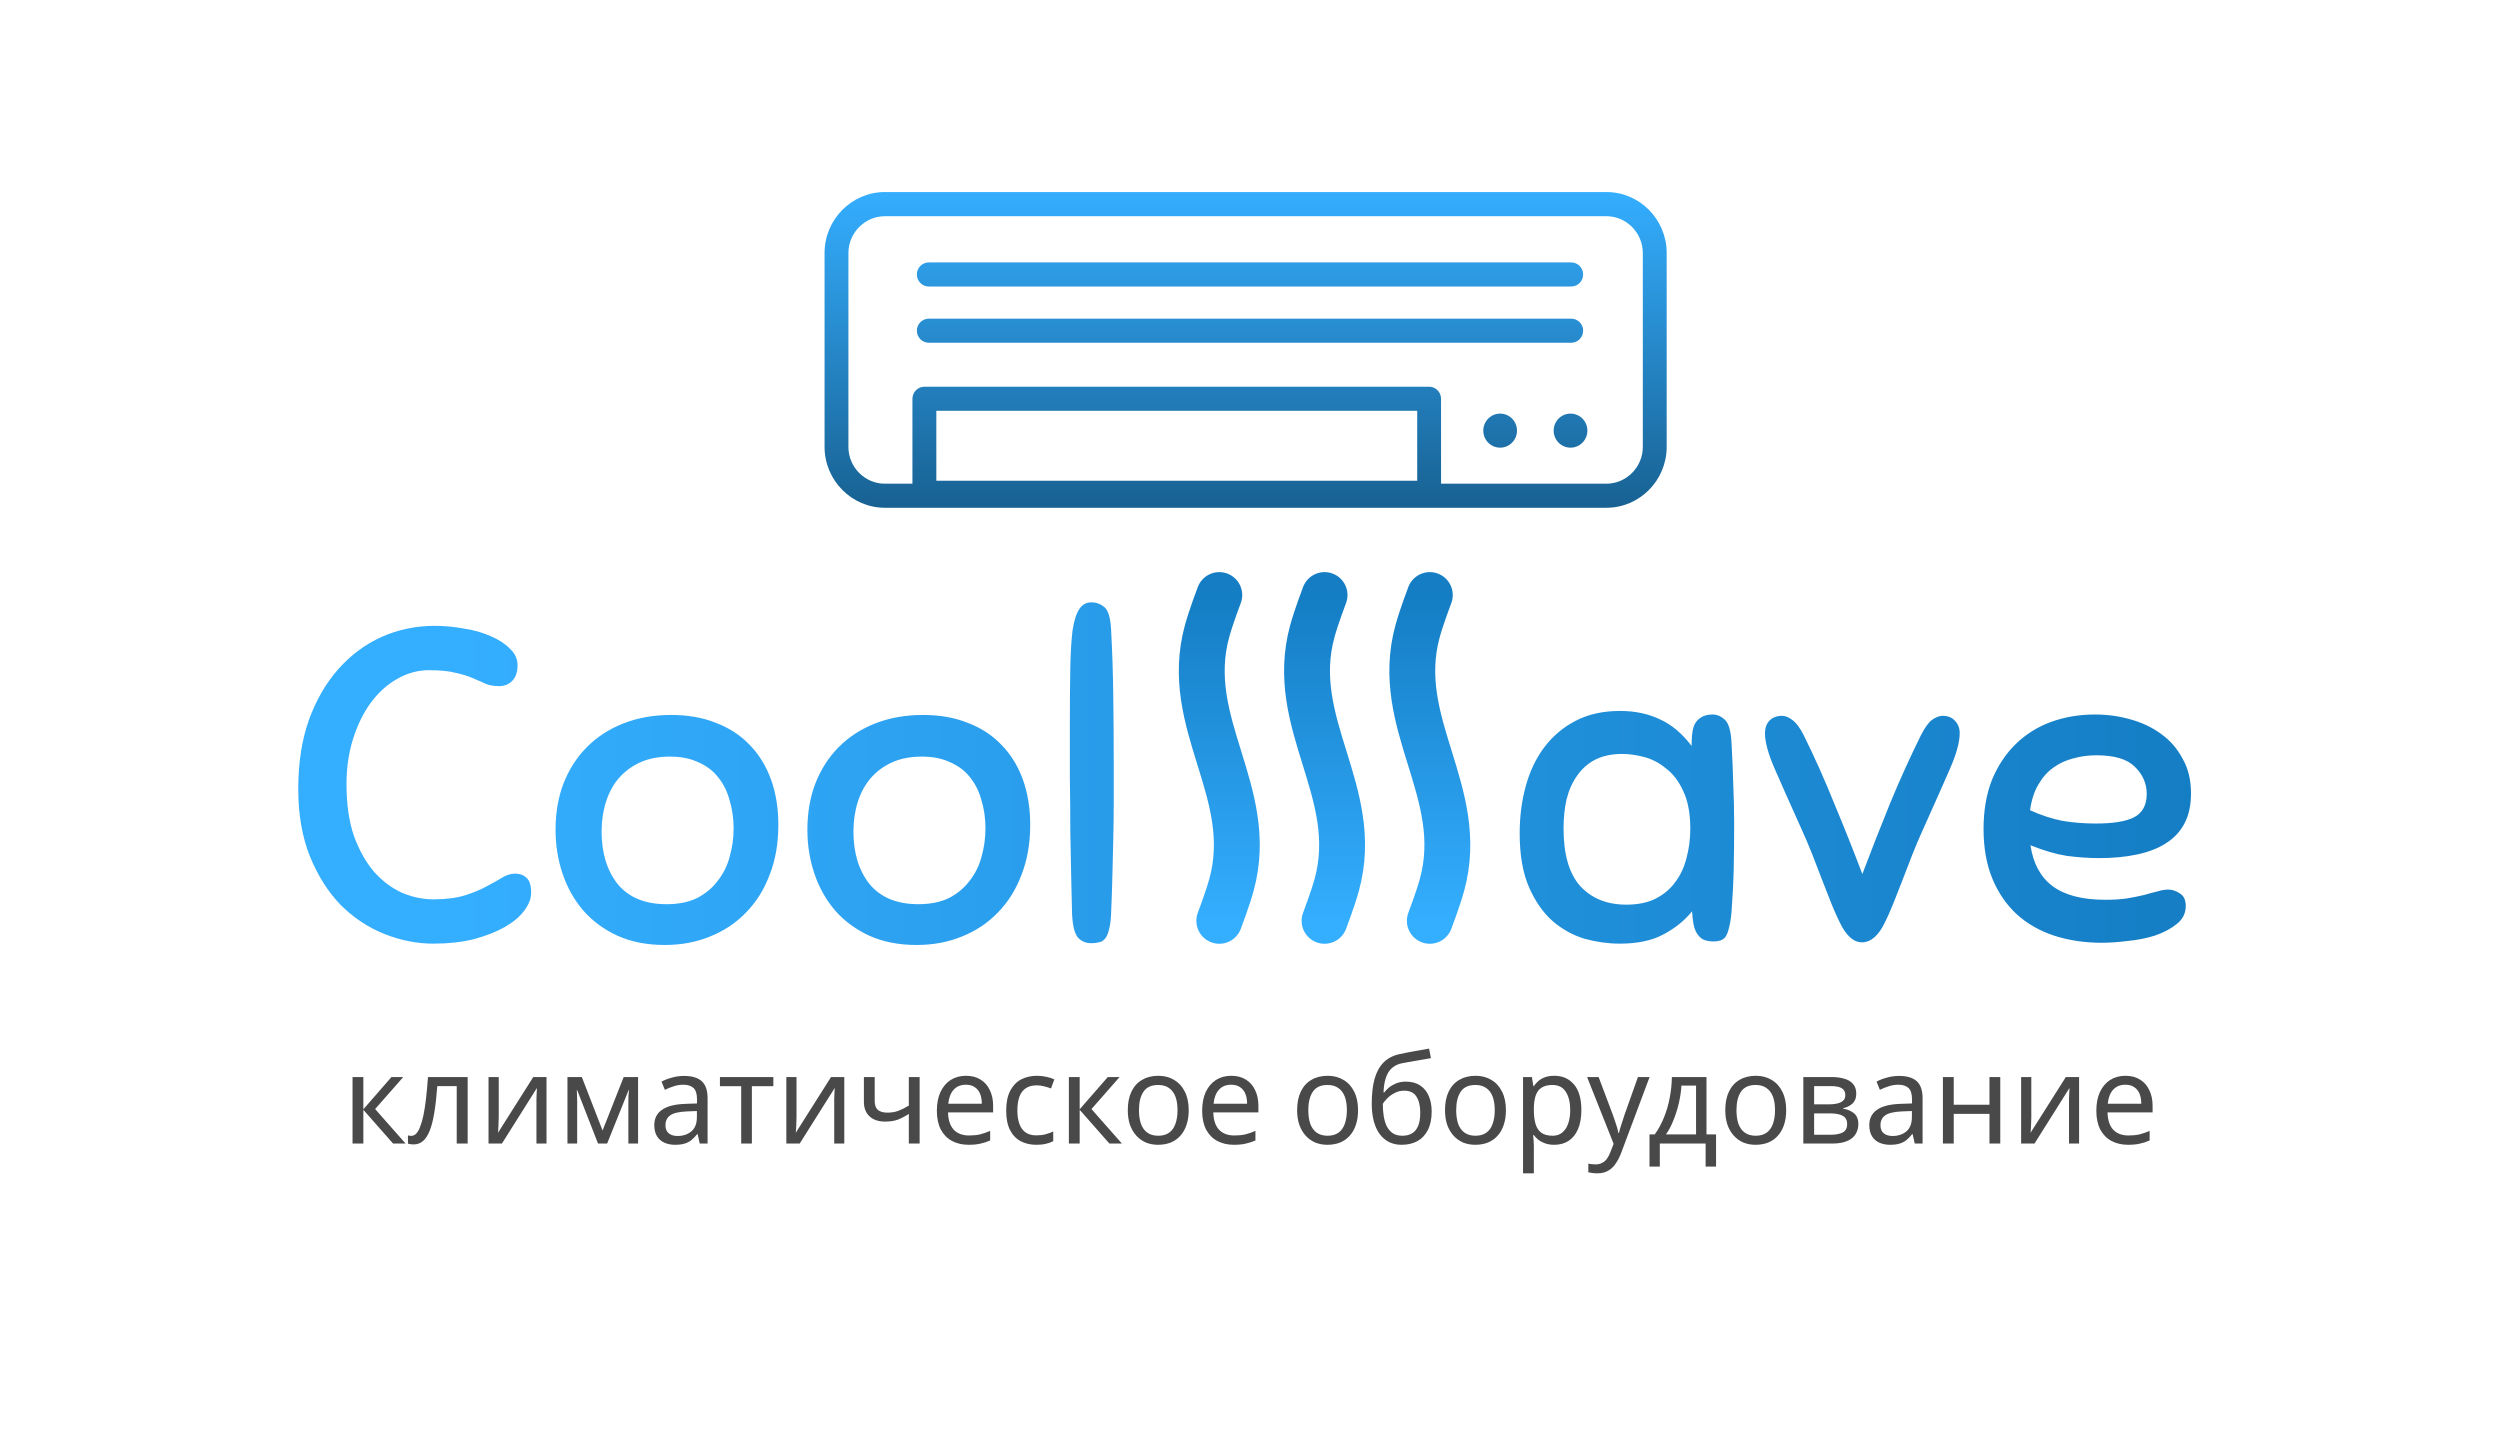
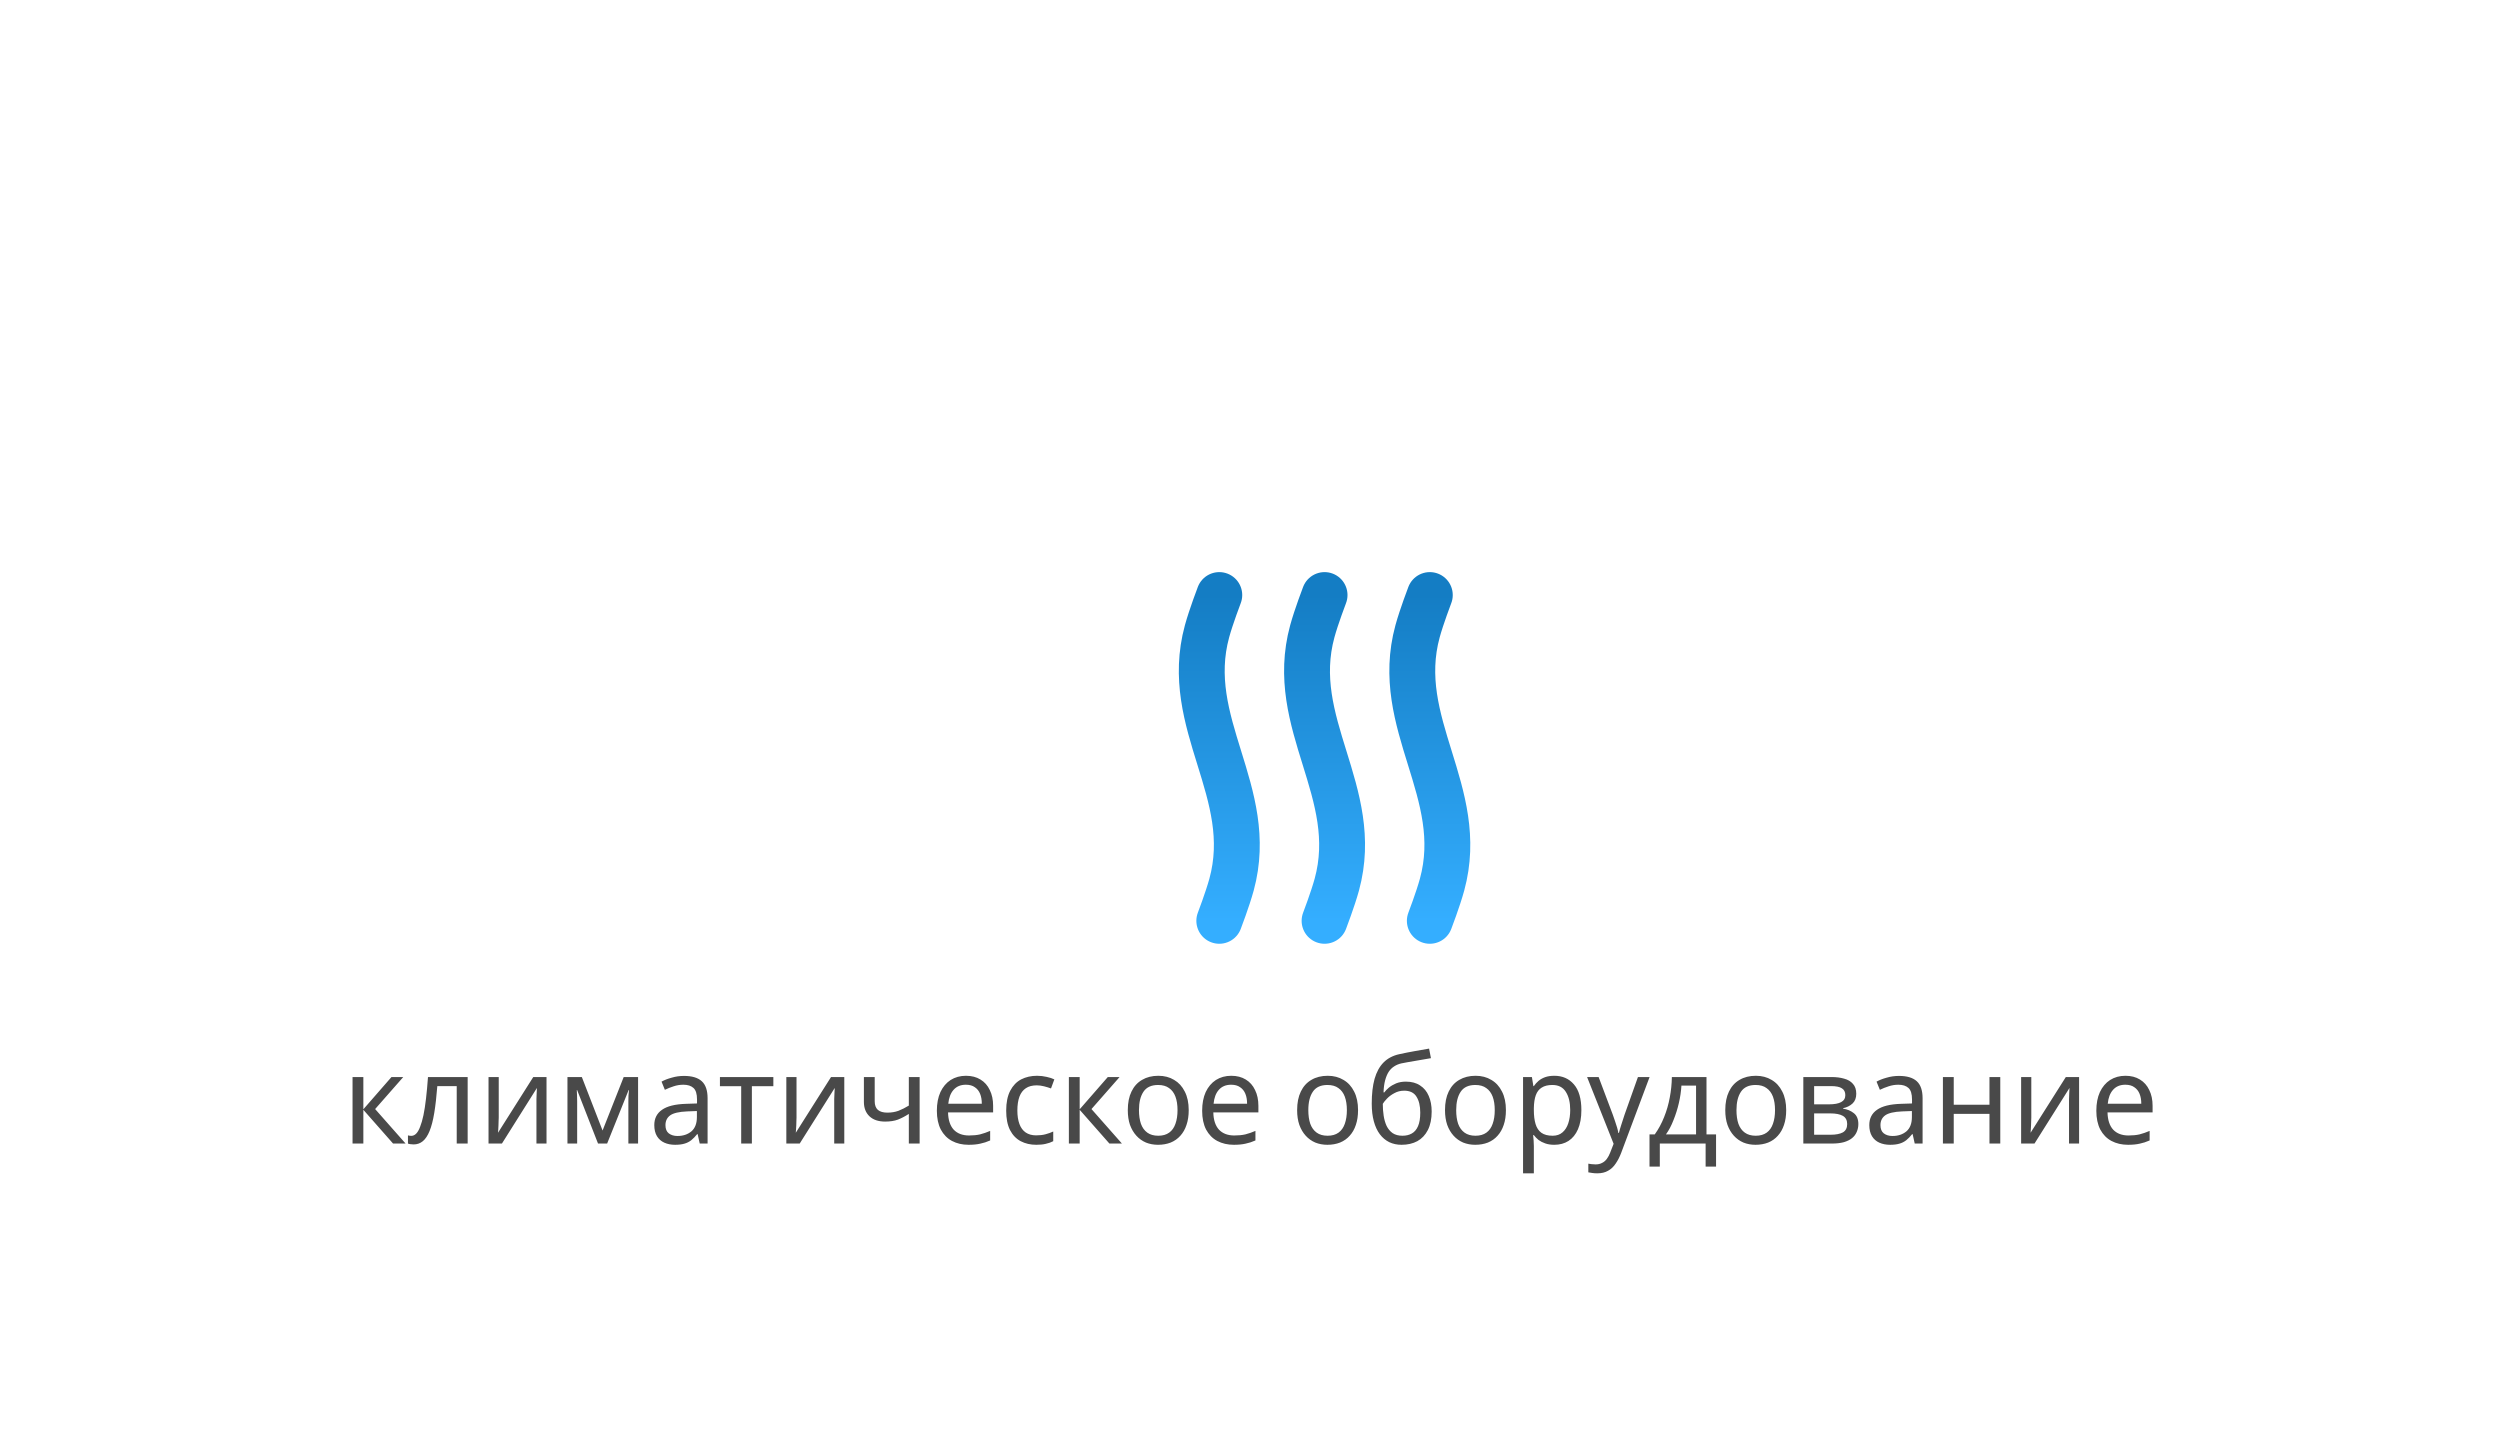
<svg xmlns="http://www.w3.org/2000/svg" width="109" height="63" viewBox="0 0 109 63" fill="none">
-   <path d="M18.951 27.287C19.371 27.287 19.792 27.326 20.213 27.403C20.646 27.468 21.035 27.577 21.379 27.732C21.724 27.873 22.004 28.054 22.221 28.273C22.45 28.479 22.565 28.724 22.565 29.007C22.565 29.303 22.488 29.529 22.335 29.683C22.183 29.838 21.991 29.915 21.762 29.915C21.545 29.915 21.354 29.883 21.188 29.819C21.022 29.741 20.831 29.658 20.614 29.567C20.41 29.477 20.162 29.4 19.869 29.336C19.575 29.258 19.187 29.22 18.702 29.22C18.218 29.22 17.752 29.348 17.306 29.606C16.873 29.851 16.49 30.199 16.159 30.65C15.84 31.088 15.585 31.61 15.394 32.215C15.203 32.821 15.107 33.478 15.107 34.186C15.107 35.062 15.215 35.816 15.432 36.447C15.662 37.078 15.955 37.6 16.312 38.013C16.669 38.412 17.07 38.715 17.517 38.921C17.975 39.114 18.434 39.211 18.893 39.211C19.442 39.211 19.901 39.153 20.27 39.037C20.64 38.921 20.952 38.792 21.207 38.65C21.475 38.509 21.704 38.38 21.896 38.264C22.087 38.148 22.272 38.09 22.45 38.09C22.667 38.09 22.839 38.154 22.966 38.283C23.094 38.399 23.158 38.612 23.158 38.921C23.158 39.179 23.056 39.443 22.852 39.713C22.66 39.971 22.374 40.209 21.991 40.428C21.622 40.634 21.175 40.808 20.653 40.95C20.13 41.079 19.544 41.143 18.893 41.143C18.179 41.143 17.465 41.001 16.752 40.718C16.05 40.435 15.419 40.016 14.858 39.462C14.31 38.895 13.864 38.193 13.52 37.355C13.176 36.505 13.004 35.52 13.004 34.399C13.004 33.278 13.156 32.279 13.463 31.403C13.781 30.527 14.208 29.787 14.744 29.181C15.292 28.563 15.923 28.092 16.637 27.77C17.363 27.448 18.135 27.287 18.951 27.287ZM29.27 31.172C29.997 31.172 30.647 31.287 31.221 31.519C31.794 31.738 32.279 32.054 32.674 32.466C33.082 32.879 33.394 33.381 33.611 33.974C33.828 34.566 33.936 35.23 33.936 35.964C33.936 36.776 33.809 37.504 33.553 38.148C33.311 38.792 32.967 39.339 32.521 39.791C32.087 40.242 31.565 40.589 30.953 40.834C30.354 41.079 29.697 41.201 28.983 41.201C28.206 41.201 27.517 41.066 26.918 40.795C26.331 40.525 25.834 40.158 25.426 39.694C25.031 39.23 24.732 38.696 24.527 38.09C24.324 37.484 24.222 36.847 24.222 36.177C24.222 35.442 24.336 34.772 24.566 34.167C24.808 33.548 25.146 33.02 25.579 32.582C26.026 32.131 26.561 31.783 27.186 31.539C27.81 31.294 28.505 31.172 29.27 31.172ZM29.06 39.423C29.582 39.423 30.029 39.333 30.398 39.153C30.768 38.959 31.067 38.708 31.297 38.399C31.539 38.09 31.711 37.742 31.813 37.355C31.928 36.956 31.985 36.544 31.985 36.119C31.985 35.681 31.928 35.275 31.813 34.901C31.711 34.515 31.546 34.18 31.316 33.896C31.099 33.613 30.813 33.394 30.456 33.239C30.111 33.072 29.697 32.988 29.213 32.988C28.715 32.988 28.282 33.072 27.912 33.239C27.543 33.407 27.23 33.639 26.975 33.935C26.733 34.218 26.548 34.56 26.421 34.959C26.293 35.359 26.23 35.79 26.23 36.254C26.23 37.194 26.465 37.961 26.937 38.554C27.422 39.133 28.129 39.423 29.06 39.423ZM40.251 31.172C40.977 31.172 41.628 31.287 42.201 31.519C42.775 31.738 43.259 32.054 43.655 32.466C44.062 32.879 44.375 33.381 44.592 33.974C44.808 34.566 44.917 35.23 44.917 35.964C44.917 36.776 44.789 37.504 44.534 38.148C44.292 38.792 43.948 39.339 43.502 39.791C43.068 40.242 42.546 40.589 41.934 40.834C41.334 41.079 40.678 41.201 39.964 41.201C39.186 41.201 38.498 41.066 37.899 40.795C37.312 40.525 36.815 40.158 36.407 39.694C36.012 39.23 35.712 38.696 35.508 38.09C35.304 37.484 35.202 36.847 35.202 36.177C35.202 35.442 35.317 34.772 35.547 34.167C35.789 33.548 36.127 33.02 36.56 32.582C37.006 32.131 37.542 31.783 38.166 31.539C38.791 31.294 39.486 31.172 40.251 31.172ZM40.041 39.423C40.563 39.423 41.009 39.333 41.379 39.153C41.748 38.959 42.048 38.708 42.278 38.399C42.52 38.09 42.692 37.742 42.794 37.355C42.909 36.956 42.966 36.544 42.966 36.119C42.966 35.681 42.909 35.275 42.794 34.901C42.692 34.515 42.526 34.18 42.297 33.896C42.08 33.613 41.793 33.394 41.436 33.239C41.092 33.072 40.678 32.988 40.194 32.988C39.696 32.988 39.263 33.072 38.893 33.239C38.523 33.407 38.211 33.639 37.956 33.935C37.714 34.218 37.529 34.56 37.401 34.959C37.274 35.359 37.21 35.79 37.21 36.254C37.21 37.194 37.446 37.961 37.918 38.554C38.402 39.133 39.11 39.423 40.041 39.423ZM46.742 39.849C46.729 39.385 46.717 38.844 46.704 38.225C46.691 37.607 46.678 36.937 46.665 36.215C46.665 35.494 46.659 34.734 46.646 33.935C46.646 33.136 46.646 32.318 46.646 31.481C46.646 30.566 46.653 29.78 46.665 29.123C46.678 28.466 46.71 27.925 46.761 27.5C46.825 27.075 46.92 26.765 47.048 26.572C47.176 26.366 47.354 26.263 47.583 26.263C47.8 26.263 47.991 26.334 48.157 26.476C48.323 26.617 48.419 26.946 48.444 27.461C48.495 28.389 48.527 29.355 48.539 30.36C48.552 31.352 48.559 32.331 48.559 33.297C48.559 33.877 48.559 34.437 48.559 34.978C48.559 35.507 48.552 36.035 48.539 36.563C48.527 37.078 48.514 37.607 48.501 38.148C48.489 38.689 48.469 39.249 48.444 39.829C48.431 40.138 48.399 40.377 48.348 40.544C48.31 40.712 48.253 40.841 48.176 40.931C48.1 41.021 48.011 41.072 47.908 41.085C47.819 41.111 47.711 41.124 47.583 41.124C47.354 41.124 47.163 41.047 47.01 40.892C46.857 40.725 46.767 40.377 46.742 39.849ZM74.73 41.047C74.525 41.047 74.36 41.014 74.232 40.95C74.118 40.873 74.028 40.776 73.965 40.66C73.901 40.544 73.856 40.409 73.831 40.254C73.805 40.087 73.786 39.913 73.773 39.733C73.454 40.132 73.04 40.467 72.531 40.737C72.033 41.008 71.396 41.143 70.618 41.143C70.121 41.143 69.611 41.072 69.088 40.931C68.578 40.776 68.113 40.518 67.692 40.158C67.272 39.784 66.927 39.288 66.66 38.67C66.392 38.051 66.258 37.272 66.258 36.331C66.258 35.597 66.347 34.908 66.526 34.264C66.704 33.619 66.972 33.059 67.329 32.582C67.699 32.093 68.157 31.706 68.706 31.423C69.254 31.139 69.898 30.997 70.637 30.997C71.287 30.997 71.867 31.12 72.377 31.365C72.887 31.597 73.346 31.983 73.754 32.524C73.754 32.37 73.76 32.215 73.773 32.06C73.786 31.893 73.818 31.745 73.869 31.616C73.933 31.474 74.028 31.365 74.156 31.287C74.283 31.197 74.455 31.152 74.672 31.152C74.864 31.152 75.042 31.229 75.208 31.384C75.373 31.539 75.469 31.874 75.495 32.389C75.533 33.072 75.558 33.684 75.571 34.225C75.596 34.766 75.609 35.326 75.609 35.906C75.609 36.615 75.603 37.265 75.59 37.858C75.577 38.451 75.545 39.082 75.495 39.752C75.469 40.048 75.431 40.286 75.38 40.467C75.342 40.634 75.29 40.763 75.227 40.853C75.163 40.931 75.087 40.982 74.997 41.008C74.908 41.034 74.819 41.047 74.73 41.047ZM73.697 36.138C73.697 35.468 73.595 34.92 73.391 34.495C73.2 34.07 72.951 33.742 72.645 33.51C72.352 33.265 72.033 33.097 71.689 33.007C71.345 32.917 71.026 32.872 70.733 32.872C70.274 32.872 69.879 32.956 69.547 33.123C69.228 33.291 68.967 33.523 68.763 33.819C68.559 34.102 68.406 34.444 68.304 34.843C68.215 35.23 68.171 35.655 68.171 36.119C68.171 37.252 68.413 38.09 68.897 38.631C69.394 39.172 70.064 39.443 70.905 39.443C71.402 39.443 71.823 39.359 72.167 39.191C72.524 39.011 72.811 38.773 73.028 38.476C73.257 38.18 73.423 37.832 73.525 37.433C73.64 37.02 73.697 36.589 73.697 36.138ZM82.192 40.196C81.912 40.789 81.574 41.085 81.179 41.085C80.809 41.085 80.484 40.789 80.203 40.196C80.101 39.99 79.987 39.733 79.859 39.423C79.732 39.101 79.598 38.76 79.458 38.399C79.317 38.025 79.171 37.645 79.018 37.259C78.865 36.872 78.712 36.512 78.559 36.177C78.049 35.043 77.653 34.154 77.373 33.51C77.093 32.866 76.953 32.35 76.953 31.964C76.953 31.745 77.016 31.564 77.144 31.423C77.284 31.281 77.469 31.21 77.698 31.21C77.839 31.21 77.985 31.268 78.138 31.384C78.304 31.5 78.47 31.719 78.635 32.041C79.12 33.02 79.566 34.019 79.974 35.036C80.395 36.041 80.803 37.066 81.198 38.109C81.593 37.066 81.994 36.041 82.403 35.036C82.823 34.019 83.276 33.02 83.76 32.041C83.926 31.719 84.085 31.5 84.238 31.384C84.404 31.268 84.557 31.21 84.697 31.21C84.927 31.21 85.105 31.281 85.233 31.423C85.373 31.564 85.443 31.745 85.443 31.964C85.443 32.35 85.303 32.866 85.022 33.51C84.742 34.154 84.347 35.043 83.837 36.177C83.684 36.512 83.531 36.872 83.378 37.259C83.225 37.645 83.078 38.025 82.938 38.399C82.798 38.76 82.664 39.101 82.536 39.423C82.409 39.733 82.294 39.99 82.192 40.196ZM91.531 37.413C91.085 37.413 90.613 37.381 90.116 37.317C89.632 37.24 89.103 37.085 88.529 36.853C88.644 37.639 88.962 38.232 89.485 38.631C90.021 39.03 90.785 39.23 91.78 39.23C92.137 39.23 92.455 39.211 92.736 39.172C93.029 39.121 93.284 39.069 93.501 39.017C93.717 38.953 93.909 38.901 94.075 38.863C94.24 38.812 94.393 38.786 94.534 38.786C94.712 38.786 94.884 38.844 95.05 38.959C95.216 39.063 95.299 39.243 95.299 39.501C95.299 39.823 95.165 40.087 94.897 40.293C94.642 40.499 94.323 40.667 93.941 40.795C93.571 40.911 93.176 40.989 92.755 41.027C92.335 41.079 91.965 41.105 91.646 41.105C90.894 41.105 90.199 41.001 89.562 40.795C88.937 40.589 88.395 40.28 87.936 39.868C87.477 39.443 87.12 38.921 86.865 38.303C86.61 37.684 86.483 36.963 86.483 36.138C86.483 35.339 86.604 34.631 86.846 34.012C87.101 33.394 87.445 32.872 87.879 32.447C88.312 32.022 88.822 31.7 89.409 31.481C90.008 31.262 90.652 31.152 91.34 31.152C91.876 31.152 92.392 31.223 92.889 31.365C93.399 31.506 93.845 31.719 94.228 32.002C94.623 32.286 94.935 32.647 95.165 33.085C95.407 33.51 95.528 34.012 95.528 34.592C95.528 35.107 95.432 35.545 95.241 35.906C95.05 36.267 94.776 36.557 94.419 36.776C94.075 36.995 93.654 37.156 93.157 37.259C92.672 37.362 92.13 37.413 91.531 37.413ZM91.397 32.93C91.053 32.93 90.722 32.975 90.403 33.065C90.084 33.143 89.791 33.278 89.523 33.471C89.268 33.651 89.052 33.896 88.873 34.206C88.695 34.502 88.573 34.875 88.51 35.326C88.994 35.545 89.466 35.7 89.925 35.79C90.384 35.867 90.868 35.906 91.378 35.906C92.13 35.906 92.685 35.816 93.042 35.636C93.412 35.442 93.597 35.101 93.597 34.611C93.597 34.16 93.424 33.767 93.08 33.432C92.749 33.097 92.188 32.93 91.397 32.93Z" fill="url(#paint0_linear_10_75)" />
  <path d="M62.34 25.944C62.34 25.944 61.981 26.883 61.806 27.522C60.702 31.563 63.979 34.529 62.874 38.57C62.7 39.209 62.34 40.148 62.34 40.148M57.751 25.944C57.751 25.944 57.392 26.883 57.217 27.522C56.112 31.563 59.39 34.529 58.285 38.57C58.11 39.209 57.751 40.148 57.751 40.148M53.161 25.944C53.161 25.944 52.802 26.883 52.627 27.522C51.523 31.563 54.8 34.529 53.695 38.57C53.52 39.209 53.161 40.148 53.161 40.148" stroke="url(#paint1_linear_10_75)" stroke-width="2" stroke-linecap="round" stroke-linejoin="round" />
-   <path fill-rule="evenodd" clip-rule="evenodd" d="M62.31 16.861H40.304C40.017 16.861 39.784 17.097 39.782 17.387V21.089H38.577C38.141 21.089 37.744 20.907 37.457 20.617C37.17 20.328 36.991 19.926 36.991 19.485V11.03C36.991 10.59 37.17 10.188 37.46 9.898C37.747 9.608 38.144 9.427 38.58 9.427H70.04C70.476 9.427 70.874 9.608 71.16 9.898C71.447 10.188 71.627 10.59 71.627 11.03V19.485C71.627 19.926 71.447 20.328 71.16 20.617C70.874 20.907 70.476 21.089 70.04 21.089H62.83V17.387C62.83 17.097 62.597 16.861 62.31 16.861ZM40.824 17.912H61.79V20.959H40.824V17.912ZM39.975 11.966C39.975 12.256 40.209 12.492 40.496 12.492H68.504C68.791 12.492 69.025 12.256 69.025 11.966C69.025 11.677 68.791 11.441 68.504 11.441H40.496C40.209 11.441 39.975 11.677 39.975 11.966ZM66.141 18.776C66.141 18.365 65.812 18.033 65.406 18.033C65.003 18.033 64.671 18.365 64.671 18.776C64.671 19.186 65 19.518 65.406 19.518C65.812 19.518 66.141 19.186 66.141 18.776ZM69.21 18.776C69.21 18.365 68.881 18.033 68.475 18.033C68.068 18.033 67.74 18.365 67.74 18.776C67.74 19.186 68.068 19.518 68.475 19.518C68.881 19.518 69.21 19.186 69.21 18.776ZM70.04 8.373H38.58C37.857 8.373 37.2 8.672 36.722 9.155C36.247 9.635 35.951 10.3 35.951 11.03V19.485C35.951 20.216 36.247 20.88 36.725 21.36C37.2 21.84 37.857 22.139 38.58 22.139H70.04C70.763 22.139 71.421 21.84 71.896 21.36C72.371 20.88 72.667 20.216 72.667 19.485V11.027C72.667 10.297 72.371 9.632 71.896 9.152C71.421 8.672 70.763 8.373 70.04 8.373ZM39.975 14.418C39.975 14.708 40.209 14.944 40.496 14.944H68.504C68.791 14.944 69.025 14.708 69.025 14.418C69.025 14.129 68.791 13.893 68.504 13.893H40.496C40.209 13.893 39.975 14.129 39.975 14.418Z" fill="url(#paint2_linear_10_75)" />
  <path d="M17.068 46.959H17.582L16.356 48.355L17.684 49.859H17.138L15.842 48.387V49.859H15.371V46.959H15.842V48.365L17.068 46.959ZM20.39 49.859H19.913V47.354H19.067C19.031 47.812 18.987 48.203 18.933 48.528C18.88 48.849 18.812 49.11 18.73 49.312C18.648 49.514 18.549 49.662 18.435 49.756C18.321 49.85 18.187 49.897 18.034 49.897C17.987 49.897 17.941 49.893 17.894 49.886C17.852 49.883 17.816 49.873 17.787 49.859V49.502C17.809 49.509 17.832 49.514 17.857 49.518C17.882 49.522 17.907 49.523 17.932 49.523C18.01 49.523 18.082 49.491 18.146 49.426C18.21 49.361 18.267 49.262 18.317 49.128C18.371 48.995 18.419 48.827 18.462 48.625C18.505 48.42 18.542 48.178 18.574 47.9C18.607 47.622 18.635 47.308 18.66 46.959H20.39V49.859ZM21.745 48.728C21.745 48.761 21.743 48.807 21.739 48.869C21.739 48.926 21.738 48.99 21.734 49.058C21.731 49.123 21.727 49.186 21.724 49.248C21.72 49.305 21.716 49.352 21.713 49.388L23.25 46.959H23.828V49.859H23.389V48.149C23.389 48.091 23.389 48.016 23.389 47.922C23.392 47.828 23.396 47.736 23.399 47.646C23.403 47.552 23.407 47.481 23.41 47.435L21.884 49.859H21.3V46.959H21.745V48.728ZM27.82 46.959V49.859H27.397V48.008C27.397 47.933 27.399 47.853 27.402 47.77C27.409 47.687 27.416 47.606 27.424 47.527H27.408L26.471 49.859H26.074L25.164 47.527H25.148C25.155 47.606 25.159 47.687 25.159 47.77C25.162 47.853 25.164 47.938 25.164 48.025V49.859H24.741V46.959H25.368L26.272 49.291L27.193 46.959H27.82ZM29.823 46.91C30.173 46.91 30.431 46.988 30.599 47.143C30.767 47.297 30.851 47.545 30.851 47.884V49.859H30.508L30.417 49.448H30.396C30.314 49.552 30.228 49.641 30.139 49.713C30.053 49.781 29.953 49.832 29.839 49.864C29.728 49.897 29.593 49.913 29.432 49.913C29.261 49.913 29.105 49.883 28.966 49.821C28.831 49.76 28.723 49.666 28.645 49.54C28.566 49.41 28.527 49.248 28.527 49.053C28.527 48.764 28.64 48.542 28.864 48.387C29.089 48.228 29.436 48.142 29.903 48.127L30.39 48.111V47.938C30.39 47.696 30.339 47.529 30.235 47.435C30.132 47.341 29.985 47.294 29.796 47.294C29.646 47.294 29.503 47.318 29.368 47.364C29.232 47.408 29.105 47.458 28.988 47.516L28.843 47.159C28.968 47.09 29.116 47.032 29.288 46.986C29.459 46.935 29.637 46.91 29.823 46.91ZM29.962 48.457C29.605 48.472 29.357 48.53 29.218 48.631C29.082 48.731 29.014 48.874 29.014 49.058C29.014 49.22 29.063 49.339 29.159 49.415C29.259 49.491 29.386 49.529 29.539 49.529C29.782 49.529 29.983 49.462 30.144 49.329C30.305 49.191 30.385 48.982 30.385 48.701V48.441L29.962 48.457ZM33.718 47.359H32.782V49.859H32.316V47.359H31.389V46.959H33.718V47.359ZM34.728 48.728C34.728 48.761 34.726 48.807 34.723 48.869C34.723 48.926 34.721 48.99 34.718 49.058C34.714 49.123 34.71 49.186 34.707 49.248C34.703 49.305 34.7 49.352 34.696 49.388L36.233 46.959H36.811V49.859H36.372V48.149C36.372 48.091 36.372 48.016 36.372 47.922C36.376 47.828 36.379 47.736 36.383 47.646C36.386 47.552 36.39 47.481 36.394 47.435L34.867 49.859H34.284V46.959H34.728V48.728ZM38.137 48.014C38.137 48.183 38.183 48.309 38.276 48.392C38.372 48.472 38.51 48.511 38.688 48.511C38.867 48.511 39.029 48.484 39.175 48.43C39.322 48.373 39.472 48.297 39.625 48.203V46.959H40.096V49.859H39.625V48.566C39.465 48.67 39.306 48.753 39.149 48.815C38.995 48.872 38.81 48.901 38.592 48.901C38.299 48.901 38.071 48.824 37.907 48.669C37.746 48.514 37.666 48.306 37.666 48.046V46.959H38.137V48.014ZM42.116 46.904C42.363 46.904 42.574 46.959 42.748 47.067C42.927 47.175 43.063 47.328 43.155 47.527C43.252 47.721 43.3 47.951 43.3 48.214V48.501H41.335C41.342 48.829 41.424 49.08 41.581 49.253C41.742 49.422 41.965 49.507 42.25 49.507C42.432 49.507 42.593 49.491 42.732 49.459C42.875 49.422 43.021 49.372 43.171 49.307V49.724C43.025 49.789 42.881 49.835 42.738 49.864C42.595 49.897 42.425 49.913 42.229 49.913C41.958 49.913 41.717 49.857 41.506 49.745C41.299 49.634 41.137 49.467 41.019 49.248C40.905 49.024 40.847 48.752 40.847 48.43C40.847 48.113 40.9 47.841 41.003 47.613C41.11 47.386 41.258 47.211 41.447 47.088C41.64 46.966 41.863 46.904 42.116 46.904ZM42.111 47.294C41.886 47.294 41.708 47.368 41.576 47.516C41.447 47.66 41.371 47.862 41.345 48.122H42.807C42.807 47.956 42.782 47.812 42.732 47.689C42.682 47.567 42.606 47.471 42.502 47.402C42.402 47.33 42.272 47.294 42.111 47.294ZM45.182 49.913C44.928 49.913 44.702 49.861 44.502 49.756C44.305 49.651 44.15 49.489 44.036 49.269C43.925 49.049 43.87 48.768 43.87 48.425C43.87 48.068 43.929 47.778 44.047 47.554C44.164 47.33 44.323 47.166 44.523 47.061C44.727 46.957 44.957 46.904 45.214 46.904C45.36 46.904 45.501 46.921 45.637 46.953C45.772 46.982 45.883 47.018 45.969 47.061L45.824 47.456C45.739 47.424 45.639 47.393 45.525 47.364C45.41 47.335 45.303 47.321 45.203 47.321C45.011 47.321 44.851 47.362 44.727 47.446C44.602 47.529 44.509 47.651 44.448 47.813C44.388 47.976 44.357 48.178 44.357 48.42C44.357 48.65 44.388 48.847 44.448 49.009C44.509 49.172 44.6 49.294 44.721 49.377C44.843 49.46 44.994 49.502 45.176 49.502C45.333 49.502 45.471 49.486 45.589 49.453C45.71 49.421 45.821 49.381 45.921 49.334V49.756C45.824 49.807 45.717 49.845 45.599 49.87C45.485 49.899 45.346 49.913 45.182 49.913ZM48.3 46.959H48.814L47.588 48.355L48.916 49.859H48.37L47.074 48.387V49.859H46.603V46.959H47.074V48.365L48.3 46.959ZM51.828 48.403C51.828 48.645 51.796 48.86 51.731 49.047C51.671 49.231 51.581 49.388 51.464 49.518C51.349 49.648 51.208 49.747 51.041 49.816C50.876 49.88 50.693 49.913 50.489 49.913C50.3 49.913 50.125 49.88 49.965 49.816C49.804 49.747 49.665 49.648 49.547 49.518C49.429 49.388 49.336 49.231 49.268 49.047C49.204 48.86 49.172 48.645 49.172 48.403C49.172 48.082 49.225 47.812 49.333 47.592C49.44 47.368 49.593 47.199 49.793 47.083C49.993 46.964 50.23 46.904 50.505 46.904C50.766 46.904 50.994 46.964 51.191 47.083C51.39 47.199 51.545 47.368 51.656 47.592C51.77 47.812 51.828 48.082 51.828 48.403ZM49.659 48.403C49.659 48.631 49.688 48.829 49.745 48.998C49.805 49.164 49.898 49.293 50.023 49.383C50.148 49.473 50.307 49.518 50.5 49.518C50.693 49.518 50.851 49.473 50.976 49.383C51.101 49.293 51.192 49.164 51.249 48.998C51.31 48.829 51.34 48.631 51.34 48.403C51.34 48.173 51.31 47.976 51.249 47.813C51.189 47.651 51.096 47.527 50.971 47.44C50.849 47.35 50.691 47.305 50.495 47.305C50.202 47.305 49.989 47.402 49.857 47.597C49.725 47.792 49.659 48.06 49.659 48.403ZM53.683 46.904C53.929 46.904 54.14 46.959 54.315 47.067C54.493 47.175 54.629 47.328 54.721 47.527C54.818 47.721 54.866 47.951 54.866 48.214V48.501H52.901C52.908 48.829 52.99 49.08 53.147 49.253C53.308 49.422 53.531 49.507 53.816 49.507C53.999 49.507 54.159 49.491 54.298 49.459C54.441 49.422 54.588 49.372 54.737 49.307V49.724C54.591 49.789 54.447 49.835 54.304 49.864C54.161 49.897 53.992 49.913 53.795 49.913C53.524 49.913 53.283 49.857 53.072 49.745C52.865 49.634 52.703 49.467 52.585 49.248C52.471 49.024 52.414 48.752 52.414 48.43C52.414 48.113 52.466 47.841 52.569 47.613C52.676 47.386 52.825 47.211 53.013 47.088C53.206 46.966 53.429 46.904 53.683 46.904ZM53.677 47.294C53.452 47.294 53.274 47.368 53.142 47.516C53.013 47.66 52.937 47.862 52.912 48.122H54.373C54.373 47.956 54.349 47.812 54.298 47.689C54.249 47.567 54.172 47.471 54.068 47.402C53.968 47.33 53.838 47.294 53.677 47.294ZM59.211 48.403C59.211 48.645 59.179 48.86 59.115 49.047C59.054 49.231 58.965 49.388 58.847 49.518C58.733 49.648 58.592 49.747 58.424 49.816C58.26 49.88 58.076 49.913 57.873 49.913C57.683 49.913 57.508 49.88 57.348 49.816C57.187 49.747 57.048 49.648 56.93 49.518C56.812 49.388 56.719 49.231 56.652 49.047C56.587 48.86 56.555 48.645 56.555 48.403C56.555 48.082 56.609 47.812 56.716 47.592C56.823 47.368 56.976 47.199 57.176 47.083C57.376 46.964 57.614 46.904 57.889 46.904C58.149 46.904 58.377 46.964 58.574 47.083C58.774 47.199 58.929 47.368 59.04 47.592C59.154 47.812 59.211 48.082 59.211 48.403ZM57.043 48.403C57.043 48.631 57.071 48.829 57.128 48.998C57.189 49.164 57.282 49.293 57.407 49.383C57.531 49.473 57.69 49.518 57.883 49.518C58.076 49.518 58.235 49.473 58.36 49.383C58.484 49.293 58.575 49.164 58.633 48.998C58.693 48.829 58.724 48.631 58.724 48.403C58.724 48.173 58.693 47.976 58.633 47.813C58.572 47.651 58.479 47.527 58.354 47.44C58.233 47.35 58.074 47.305 57.878 47.305C57.585 47.305 57.373 47.402 57.241 47.597C57.108 47.792 57.043 48.06 57.043 48.403ZM59.808 48.117C59.808 47.694 59.849 47.335 59.931 47.04C60.017 46.74 60.147 46.502 60.322 46.325C60.5 46.145 60.729 46.024 61.007 45.963C61.239 45.912 61.466 45.867 61.687 45.828C61.909 45.788 62.115 45.752 62.308 45.719L62.389 46.136C62.296 46.15 62.192 46.169 62.078 46.19C61.964 46.208 61.848 46.228 61.73 46.25C61.612 46.268 61.498 46.288 61.387 46.309C61.28 46.327 61.186 46.345 61.103 46.363C60.986 46.389 60.88 46.432 60.788 46.493C60.695 46.551 60.614 46.63 60.547 46.731C60.482 46.832 60.431 46.957 60.391 47.105C60.352 47.253 60.329 47.427 60.322 47.63H60.354C60.404 47.561 60.472 47.491 60.557 47.419C60.646 47.346 60.752 47.285 60.873 47.234C60.998 47.184 61.139 47.159 61.296 47.159C61.546 47.159 61.753 47.215 61.917 47.327C62.085 47.435 62.21 47.586 62.292 47.781C62.378 47.976 62.421 48.203 62.421 48.463C62.421 48.784 62.365 49.053 62.255 49.269C62.144 49.486 61.99 49.648 61.794 49.756C61.598 49.861 61.369 49.913 61.109 49.913C60.913 49.913 60.734 49.875 60.573 49.799C60.413 49.72 60.276 49.605 60.161 49.453C60.047 49.302 59.96 49.114 59.899 48.89C59.838 48.666 59.808 48.409 59.808 48.117ZM61.146 49.518C61.303 49.518 61.439 49.486 61.553 49.421C61.671 49.356 61.762 49.249 61.826 49.101C61.891 48.953 61.923 48.757 61.923 48.511C61.923 48.216 61.867 47.983 61.757 47.813C61.65 47.64 61.471 47.554 61.221 47.554C61.064 47.554 60.921 47.59 60.793 47.662C60.664 47.73 60.557 47.81 60.472 47.9C60.386 47.99 60.325 48.066 60.29 48.127C60.29 48.304 60.302 48.476 60.327 48.641C60.352 48.807 60.395 48.957 60.456 49.09C60.52 49.22 60.607 49.325 60.718 49.404C60.832 49.48 60.975 49.518 61.146 49.518ZM65.658 48.403C65.658 48.645 65.626 48.86 65.562 49.047C65.501 49.231 65.412 49.388 65.294 49.518C65.18 49.648 65.039 49.747 64.871 49.816C64.707 49.88 64.523 49.913 64.32 49.913C64.13 49.913 63.956 49.88 63.795 49.816C63.634 49.747 63.495 49.648 63.377 49.518C63.259 49.388 63.166 49.231 63.099 49.047C63.035 48.86 63.002 48.645 63.002 48.403C63.002 48.082 63.056 47.812 63.163 47.592C63.27 47.368 63.423 47.199 63.623 47.083C63.824 46.964 64.061 46.904 64.336 46.904C64.596 46.904 64.825 46.964 65.021 47.083C65.221 47.199 65.376 47.368 65.487 47.592C65.601 47.812 65.658 48.082 65.658 48.403ZM63.49 48.403C63.49 48.631 63.518 48.829 63.575 48.998C63.636 49.164 63.729 49.293 63.854 49.383C63.979 49.473 64.138 49.518 64.33 49.518C64.523 49.518 64.682 49.473 64.807 49.383C64.932 49.293 65.023 49.164 65.08 48.998C65.141 48.829 65.171 48.631 65.171 48.403C65.171 48.173 65.141 47.976 65.08 47.813C65.019 47.651 64.927 47.527 64.801 47.44C64.68 47.35 64.521 47.305 64.325 47.305C64.032 47.305 63.82 47.402 63.688 47.597C63.556 47.792 63.49 48.06 63.49 48.403ZM67.77 46.904C68.124 46.904 68.408 47.029 68.622 47.278C68.839 47.527 68.948 47.902 68.948 48.403C68.948 48.731 68.898 49.009 68.799 49.237C68.702 49.46 68.564 49.63 68.386 49.745C68.211 49.857 68.004 49.913 67.765 49.913C67.619 49.913 67.488 49.893 67.374 49.853C67.26 49.814 67.162 49.763 67.08 49.702C67.001 49.637 66.933 49.567 66.876 49.491H66.844C66.851 49.552 66.858 49.63 66.866 49.724C66.873 49.818 66.876 49.899 66.876 49.967V51.157H66.405V46.959H66.791L66.855 47.354H66.876C66.933 47.27 67.001 47.195 67.08 47.126C67.162 47.058 67.258 47.004 67.369 46.964C67.483 46.924 67.617 46.904 67.77 46.904ZM67.685 47.305C67.492 47.305 67.337 47.343 67.219 47.419C67.101 47.491 67.016 47.601 66.962 47.749C66.908 47.897 66.88 48.084 66.876 48.311V48.403C66.876 48.641 66.901 48.844 66.951 49.009C67.001 49.175 67.085 49.302 67.203 49.388C67.324 49.475 67.488 49.518 67.695 49.518C67.87 49.518 68.013 49.469 68.124 49.372C68.238 49.275 68.322 49.143 68.376 48.977C68.433 48.807 68.461 48.614 68.461 48.398C68.461 48.066 68.397 47.801 68.268 47.602C68.143 47.404 67.949 47.305 67.685 47.305ZM69.197 46.959H69.7L70.321 48.609C70.357 48.706 70.389 48.8 70.418 48.89C70.45 48.98 70.479 49.069 70.504 49.156C70.528 49.239 70.548 49.32 70.562 49.399H70.584C70.605 49.309 70.639 49.191 70.686 49.047C70.732 48.899 70.78 48.752 70.83 48.603L71.414 46.959H71.922L70.686 50.259C70.618 50.44 70.537 50.597 70.445 50.73C70.356 50.867 70.245 50.972 70.113 51.044C69.984 51.12 69.827 51.157 69.641 51.157C69.556 51.157 69.481 51.152 69.416 51.141C69.352 51.134 69.297 51.125 69.251 51.114V50.736C69.29 50.743 69.336 50.75 69.39 50.757C69.447 50.764 69.506 50.768 69.567 50.768C69.677 50.768 69.772 50.746 69.85 50.703C69.933 50.663 70.002 50.604 70.059 50.525C70.116 50.449 70.164 50.359 70.204 50.254L70.354 49.87L69.197 46.959ZM74.403 46.959V49.459H74.82V50.865H74.365V49.859H72.368V50.865H71.918V49.459H72.148C72.313 49.228 72.448 48.977 72.555 48.706C72.666 48.432 72.748 48.147 72.802 47.851C72.859 47.552 72.889 47.254 72.893 46.959H74.403ZM73.31 47.332C73.296 47.577 73.259 47.832 73.198 48.095C73.138 48.355 73.059 48.603 72.962 48.842C72.87 49.08 72.761 49.285 72.636 49.459H73.948V47.332H73.31ZM77.878 48.403C77.878 48.645 77.846 48.86 77.782 49.047C77.721 49.231 77.632 49.388 77.514 49.518C77.4 49.648 77.259 49.747 77.091 49.816C76.927 49.88 76.743 49.913 76.539 49.913C76.35 49.913 76.175 49.88 76.015 49.816C75.854 49.747 75.715 49.648 75.597 49.518C75.479 49.388 75.386 49.231 75.319 49.047C75.254 48.86 75.222 48.645 75.222 48.403C75.222 48.082 75.276 47.812 75.383 47.592C75.49 47.368 75.643 47.199 75.843 47.083C76.043 46.964 76.281 46.904 76.555 46.904C76.816 46.904 77.045 46.964 77.241 47.083C77.441 47.199 77.596 47.368 77.707 47.592C77.821 47.812 77.878 48.082 77.878 48.403ZM75.71 48.403C75.71 48.631 75.738 48.829 75.795 48.998C75.856 49.164 75.948 49.293 76.074 49.383C76.199 49.473 76.357 49.518 76.55 49.518C76.743 49.518 76.902 49.473 77.027 49.383C77.152 49.293 77.243 49.164 77.3 48.998C77.361 48.829 77.391 48.631 77.391 48.403C77.391 48.173 77.361 47.976 77.3 47.813C77.239 47.651 77.146 47.527 77.021 47.44C76.9 47.35 76.741 47.305 76.545 47.305C76.252 47.305 76.04 47.402 75.908 47.597C75.776 47.792 75.71 48.06 75.71 48.403ZM80.933 47.689C80.933 47.87 80.879 48.01 80.772 48.111C80.665 48.212 80.527 48.281 80.36 48.317V48.338C80.538 48.364 80.693 48.428 80.826 48.533C80.957 48.634 81.024 48.793 81.024 49.009C81.024 49.132 81 49.245 80.954 49.35C80.911 49.455 80.843 49.545 80.751 49.621C80.658 49.697 80.538 49.756 80.392 49.799C80.245 49.839 80.069 49.859 79.862 49.859H78.625V46.959H79.856C80.06 46.959 80.242 46.982 80.403 47.029C80.567 47.072 80.695 47.148 80.788 47.256C80.885 47.361 80.933 47.505 80.933 47.689ZM80.537 49.009C80.537 48.844 80.474 48.724 80.349 48.652C80.224 48.58 80.04 48.544 79.798 48.544H79.096V49.475H79.808C80.044 49.475 80.224 49.44 80.349 49.372C80.474 49.3 80.537 49.179 80.537 49.009ZM80.456 47.749C80.456 47.611 80.406 47.512 80.306 47.451C80.21 47.386 80.051 47.354 79.83 47.354H79.096V48.149H79.744C79.976 48.149 80.153 48.117 80.274 48.052C80.395 47.987 80.456 47.886 80.456 47.749ZM82.797 46.91C83.147 46.91 83.405 46.988 83.573 47.143C83.741 47.297 83.825 47.545 83.825 47.884V49.859H83.482L83.391 49.448H83.37C83.287 49.552 83.202 49.641 83.113 49.713C83.027 49.781 82.927 49.832 82.813 49.864C82.702 49.897 82.567 49.913 82.406 49.913C82.235 49.913 82.079 49.883 81.94 49.821C81.804 49.76 81.697 49.666 81.619 49.54C81.54 49.41 81.501 49.248 81.501 49.053C81.501 48.764 81.614 48.542 81.838 48.387C82.063 48.228 82.409 48.142 82.877 48.127L83.364 48.111V47.938C83.364 47.696 83.313 47.529 83.209 47.435C83.105 47.341 82.959 47.294 82.77 47.294C82.62 47.294 82.477 47.318 82.342 47.364C82.206 47.408 82.079 47.458 81.962 47.516L81.817 47.159C81.942 47.09 82.09 47.032 82.261 46.986C82.433 46.935 82.611 46.91 82.797 46.91ZM82.936 48.457C82.579 48.472 82.331 48.53 82.192 48.631C82.056 48.731 81.988 48.874 81.988 49.058C81.988 49.22 82.037 49.339 82.133 49.415C82.233 49.491 82.36 49.529 82.513 49.529C82.756 49.529 82.957 49.462 83.118 49.329C83.279 49.191 83.359 48.982 83.359 48.701V48.441L82.936 48.457ZM85.183 46.959V48.165H86.741V46.959H87.212V49.859H86.741V48.566H85.183V49.859H84.711V46.959H85.183ZM88.565 48.728C88.565 48.761 88.563 48.807 88.56 48.869C88.56 48.926 88.558 48.99 88.554 49.058C88.55 49.123 88.547 49.186 88.544 49.248C88.54 49.305 88.536 49.352 88.533 49.388L90.07 46.959H90.648V49.859H90.209V48.149C90.209 48.091 90.209 48.016 90.209 47.922C90.212 47.828 90.216 47.736 90.219 47.646C90.223 47.552 90.226 47.481 90.23 47.435L88.704 49.859H88.121V46.959H88.565V48.728ZM92.669 46.904C92.916 46.904 93.126 46.959 93.301 47.067C93.48 47.175 93.615 47.328 93.708 47.527C93.805 47.721 93.853 47.951 93.853 48.214V48.501H91.888C91.895 48.829 91.977 49.08 92.134 49.253C92.295 49.422 92.518 49.507 92.803 49.507C92.985 49.507 93.146 49.491 93.285 49.459C93.428 49.422 93.574 49.372 93.724 49.307V49.724C93.578 49.789 93.433 49.835 93.291 49.864C93.148 49.897 92.978 49.913 92.782 49.913C92.511 49.913 92.27 49.857 92.059 49.745C91.852 49.634 91.69 49.467 91.572 49.248C91.457 49.024 91.4 48.752 91.4 48.43C91.4 48.113 91.452 47.841 91.556 47.613C91.663 47.386 91.811 47.211 92 47.088C92.193 46.966 92.416 46.904 92.669 46.904ZM92.664 47.294C92.439 47.294 92.261 47.368 92.129 47.516C92 47.66 91.923 47.862 91.898 48.122H93.36C93.36 47.956 93.335 47.812 93.285 47.689C93.235 47.567 93.159 47.471 93.055 47.402C92.955 47.33 92.825 47.294 92.664 47.294Z" fill="#494949" />
  <defs>
    <linearGradient id="paint0_linear_10_75" x1="19.888" y1="34.399" x2="96.379" y2="34.399" gradientUnits="userSpaceOnUse">
      <stop stop-color="#34AEFF" />
      <stop offset="1" stop-color="#147DC4" />
    </linearGradient>
    <linearGradient id="paint1_linear_10_75" x1="57.751" y1="25.944" x2="57.751" y2="40.148" gradientUnits="userSpaceOnUse">
      <stop stop-color="#147DC4" />
      <stop offset="1" stop-color="#34AEFF" />
    </linearGradient>
    <linearGradient id="paint2_linear_10_75" x1="54.309" y1="8.373" x2="54.309" y2="28.727" gradientUnits="userSpaceOnUse">
      <stop stop-color="#34AEFF" />
      <stop offset="1" stop-color="#0A3C5E" />
    </linearGradient>
  </defs>
</svg>